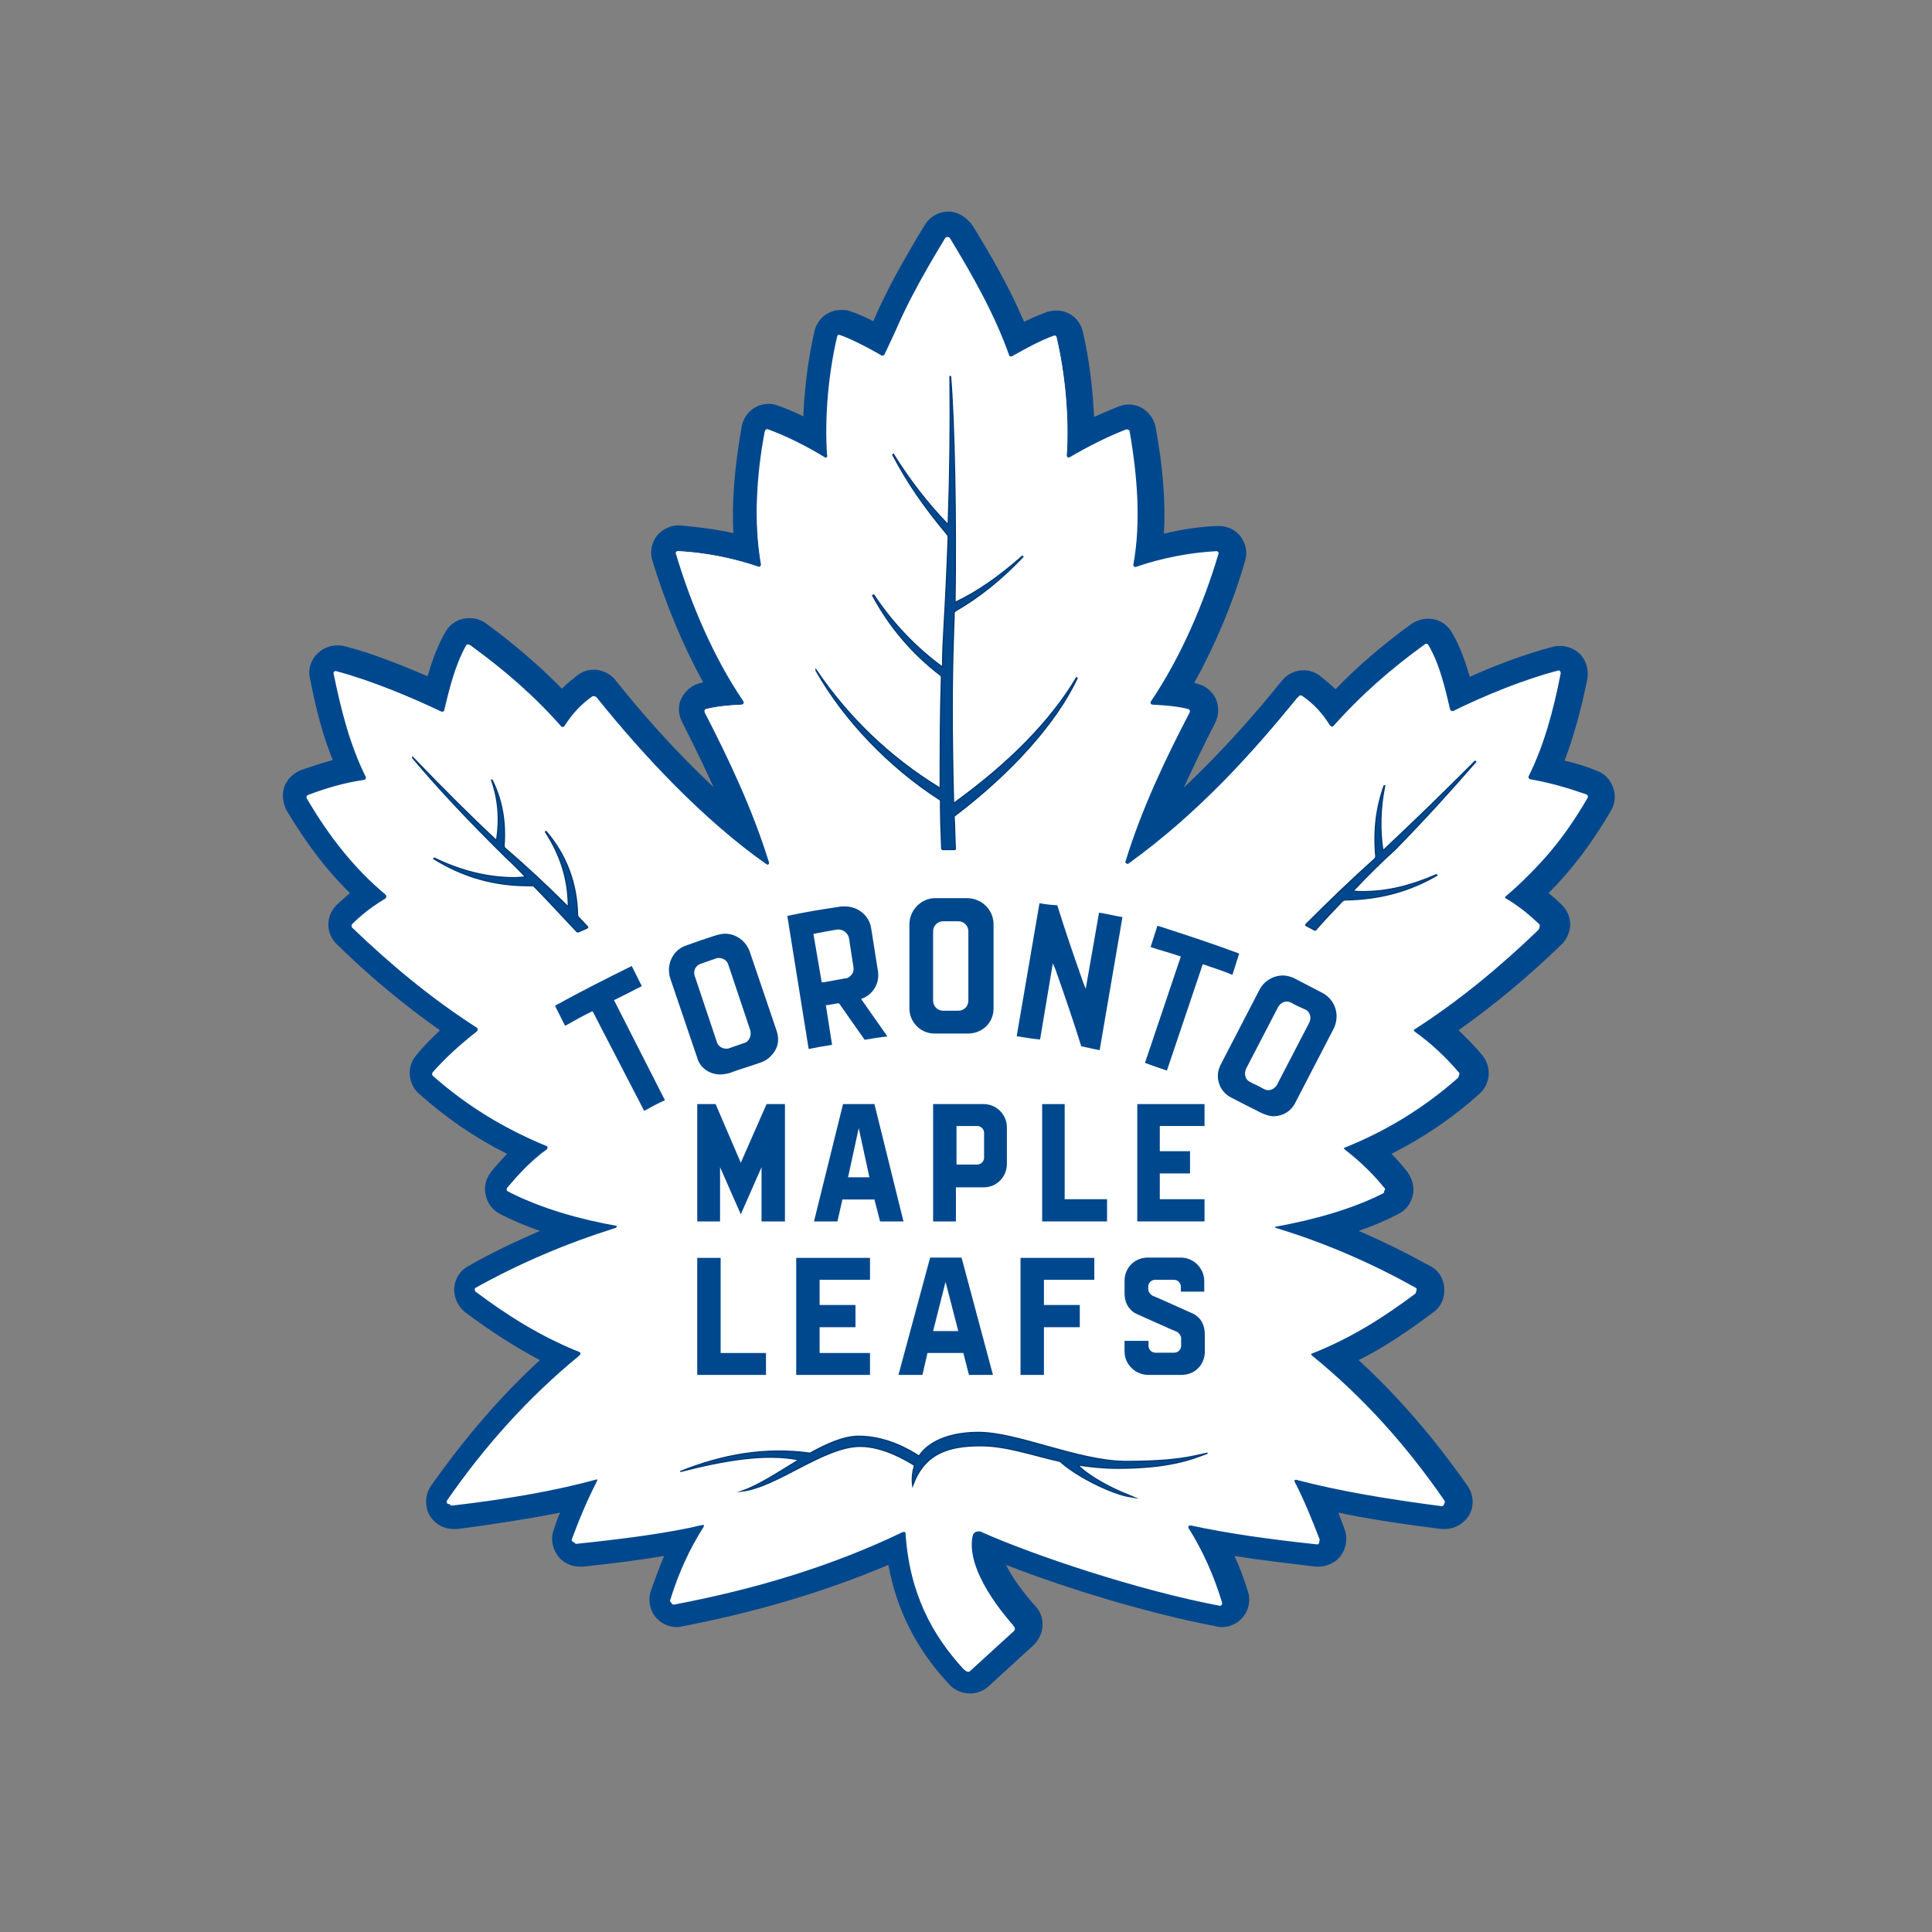
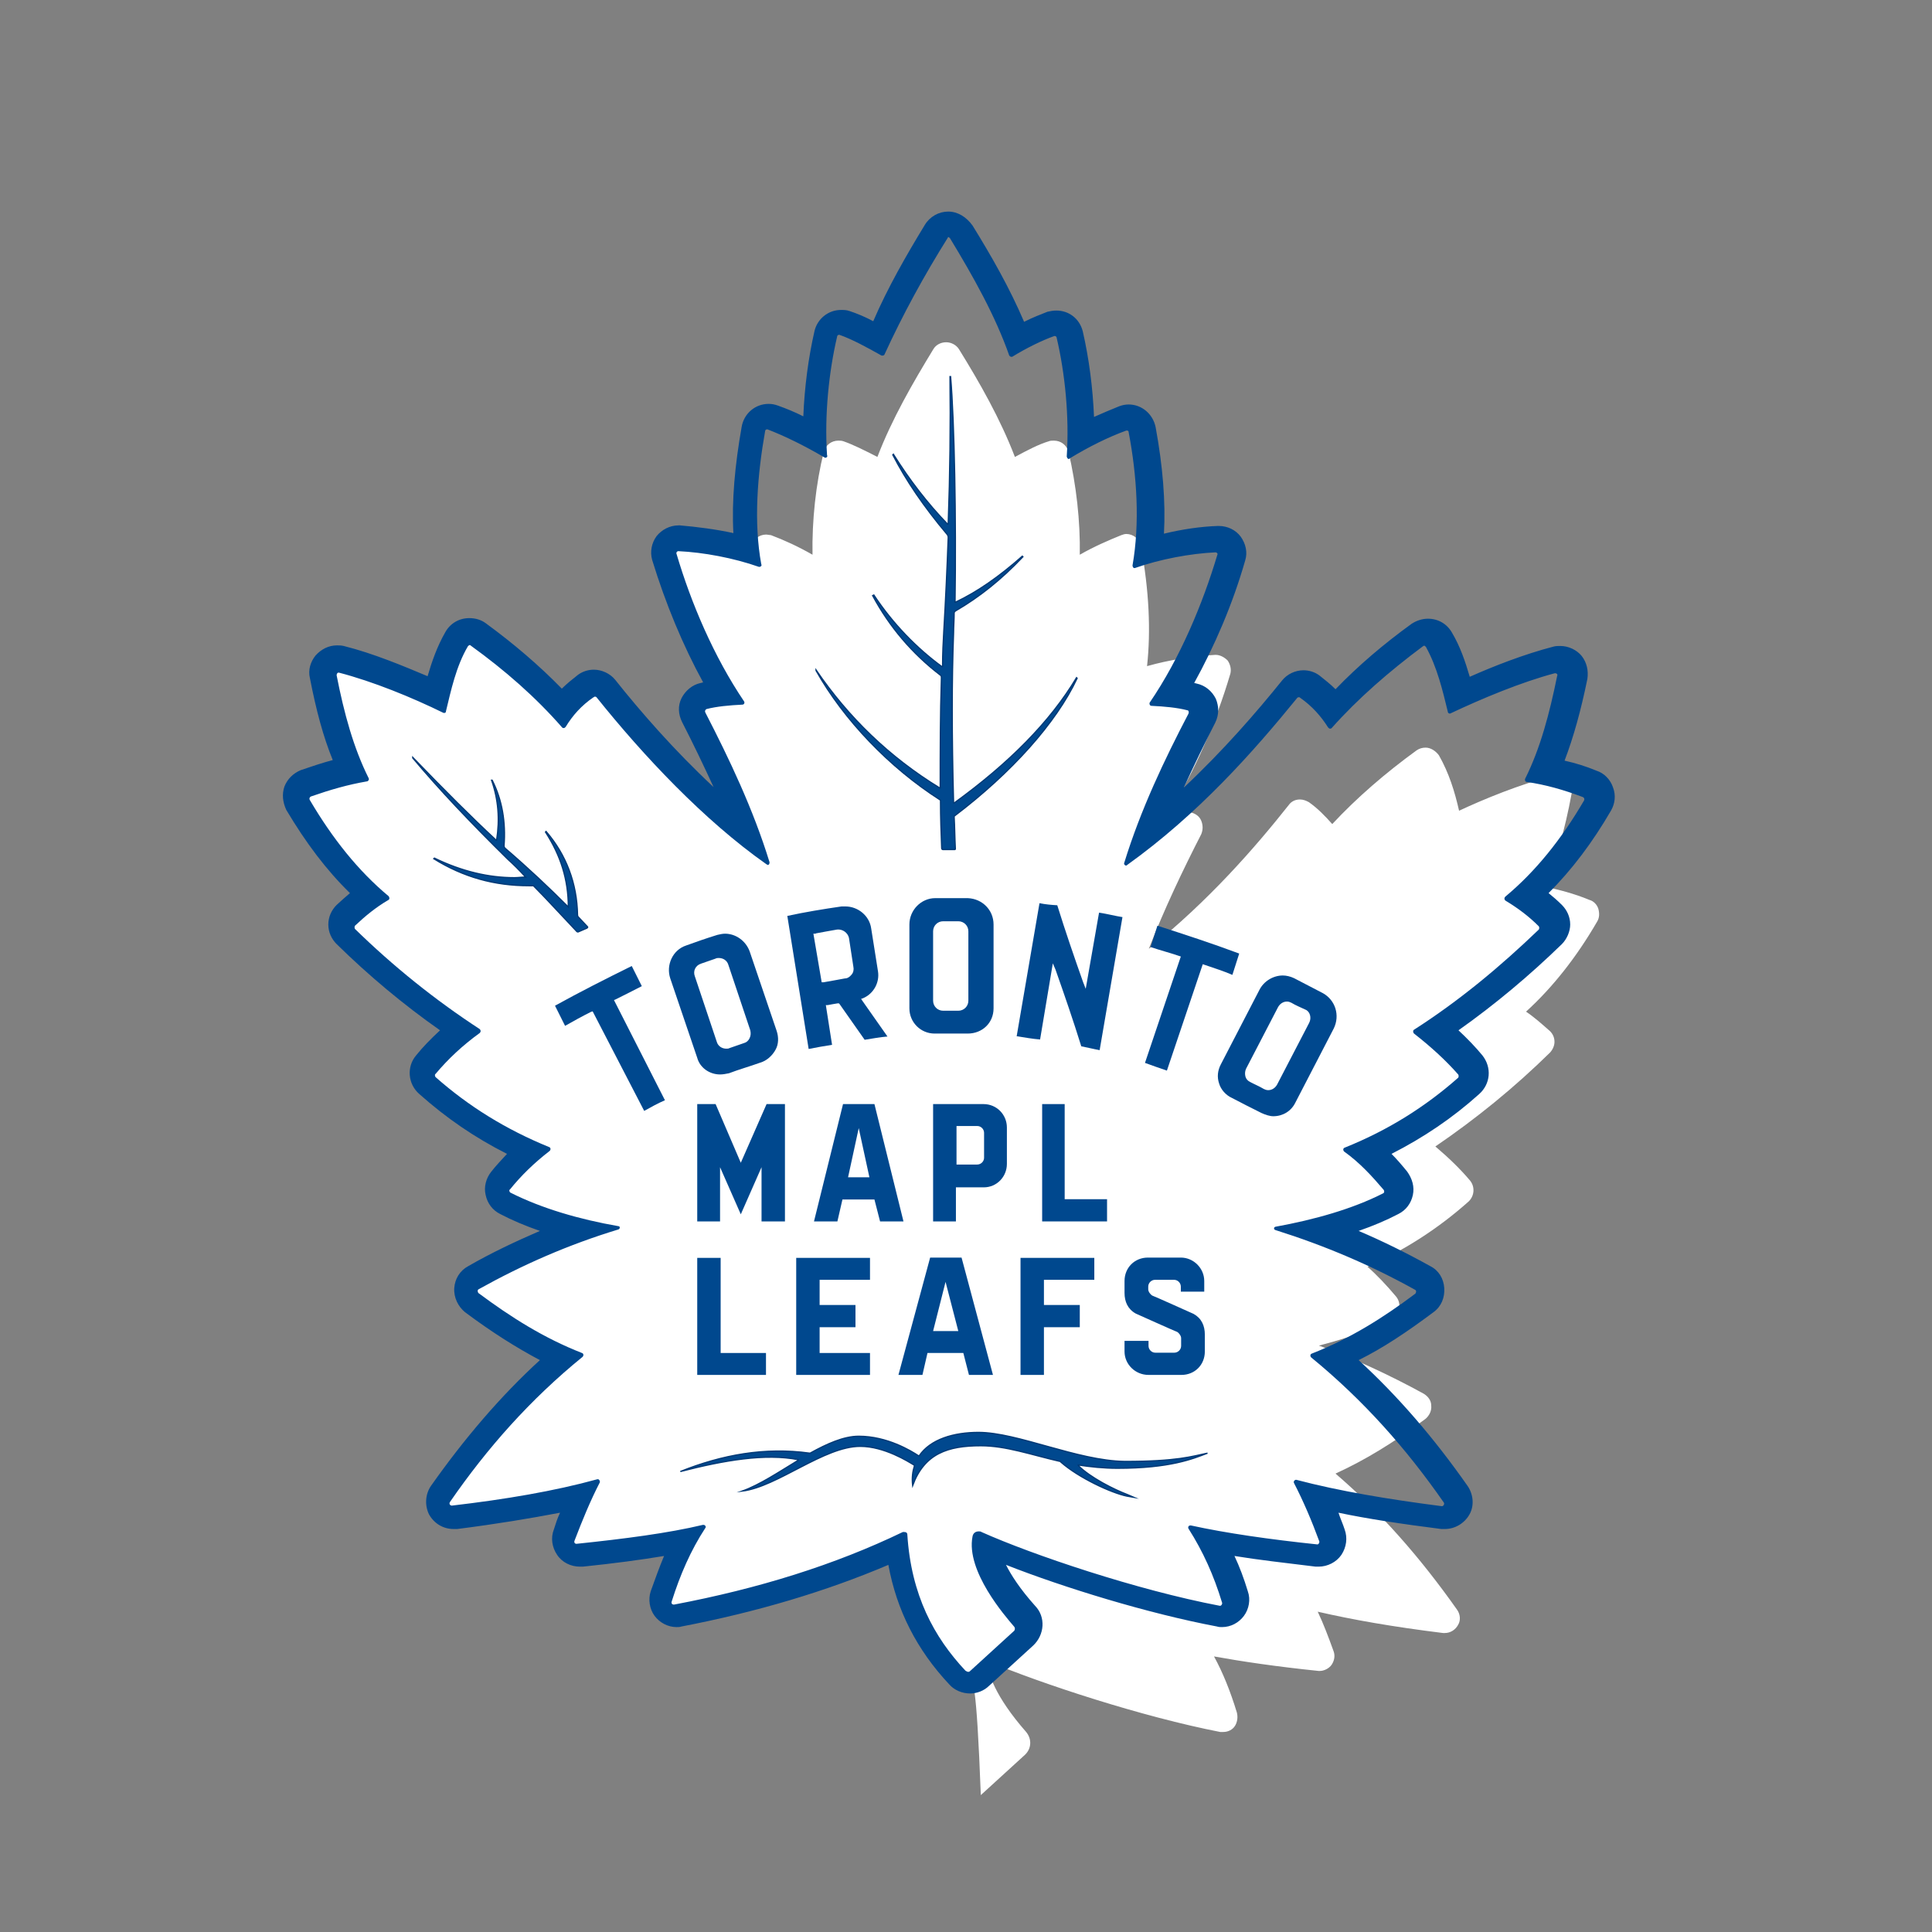
<svg xmlns="http://www.w3.org/2000/svg" version="1.1" id="layer" x="0px" y="0px" viewBox="0 0 652 652" style="enable-background:new 0 0 652 652;" xml:space="preserve">
  <rect x="0" y="0" width="652" height="652" fill="#808080" stroke="none" />
  <style type="text/css"> .st0{fill:#FFFFFF;} .st1{fill:#00488E;} .st2{fill:#00488E;stroke:#003976;stroke-width:0.425;stroke-miterlimit:10;} </style>
  <g>
    <g>
      <path class="st0" d="M318.3,341.1c1.7,0,3.4,0,5.1,0c1.9,0,3.4-1.5,3.4-3.4v-23.4c0-1.9-1.5-3.4-3.4-3.4c-1.7,0-3.4,0-5.1,0 c-1.9,0-3.4,1.5-3.4,3.4v23.4C314.9,339.6,316.4,341.1,318.3,341.1z" />
    </g>
    <g>
      <path class="st0" d="M329.8,380h-7v13.2h7c1.3,0,2.3-1.1,2.3-2.3v-8.3C332.1,381.1,331,380,329.8,380z" />
    </g>
    <g>
      <polygon class="st0" points="286.2,397.3 293.6,397.3 289.8,380.7 " />
    </g>
    <g>
      <path class="st0" d="M277.9,331.3c2.3-0.4,4.7-0.9,7.2-1.3c0.9-0.2,1.7-0.6,2.3-1.3s0.9-1.7,0.6-2.6l-1.5-9.8 c-0.2-1.9-2.1-3.2-4-2.8c-2.3,0.4-4.7,0.9-7.2,1.3h-0.6l2.8,16.4H277.9z" />
    </g>
    <g>
      <polygon class="st0" points="319.1,432.6 314.9,449.2 323.2,449.2 " />
    </g>
    <g>
      <path class="st0" d="M440.3,340.5c-1.5-0.9-3-1.5-4.7-2.3c-0.4-0.2-1.1-0.4-1.5-0.4c-1.3,0-2.6,0.6-3,1.9l-10.8,20.8 c-0.4,0.9-0.4,1.7-0.2,2.6c0.2,0.9,0.9,1.5,1.7,1.9c1.5,0.9,3,1.5,4.5,2.3c0.4,0.2,1.1,0.4,1.5,0.4c1.3,0,2.3-0.6,3-1.9l10.8-20.8 C442.7,343.5,442.1,341.3,440.3,340.5z" />
    </g>
    <g>
-       <path class="st0" d="M327,566.8c-1.5,0-3-0.6-3.8-1.7c-11.9-12.8-18.3-26.8-20.4-43.8c-21.9,10-46.8,17.7-74,23h-0.4h-0.6 c-1.5,0-3.2-0.9-4-2.1c-0.9-1.3-1.3-3-0.9-4.5c2.3-7.2,4.7-13.2,7.7-18.9c-9.4,1.7-20.8,3.4-35.3,4.9h-0.2h-0.2 c-1.7,0-3.2-0.9-4-2.1s-1.1-3-0.6-4.7c1.7-4.7,3.4-8.9,5.3-13.2c-11.7,2.8-25.3,5.1-42.3,7.2h-0.2h-0.4c-1.9,0-3.6-1.1-4.5-2.8 c-0.9-1.7-0.6-3.6,0.4-5.1c12.8-18.1,26.2-33.2,41-45.9c-9.8-4.3-19.4-10.2-30.4-18.5c-1.3-1.1-2.1-2.6-1.9-4.5 c0.2-1.7,1.1-3.2,2.6-4c11.5-6.4,23.2-11.7,35.3-16.2c-9.6-2.3-17.7-5.3-24.5-8.9c-1.3-0.6-2.3-1.9-2.6-3.4s0-3,1.1-4.3 c3.2-3.8,6.2-7,9.6-10c-12.8-5.7-24-13-34.2-22.1c-2.1-1.9-2.3-4.9-0.4-7c3.2-3.8,7.2-7.7,11.7-11.5c-13.8-9.4-26.8-20-38.7-31.7 c-0.9-0.9-1.5-2.3-1.5-3.6c0-1.3,0.6-2.6,1.5-3.6c2.6-2.3,5.1-4.7,8.1-6.6c-8.9-8.1-17-18.5-24-30.4c-0.6-1.3-0.9-2.8-0.4-4.3 c0.4-1.5,1.5-2.6,3-3c5.3-1.9,10.2-3.4,15.1-4.5c-3.8-8.7-6.8-18.7-9.1-31.5c-0.2-1.5,0-3,1.1-4.3c0.9-1.1,2.3-1.9,3.8-1.9h0.6 l0.6,0.2c11.7,3,24,8.3,32.1,11.9c1.7-6.6,3.6-13,6.8-18.7c0.9-1.5,2.6-2.6,4.5-2.6c1.1,0,2.1,0.4,3,0.9 c10.6,7.7,20.2,16,28.5,24.9c2.3-3,4.9-5.3,7.9-7.4c0.9-0.6,1.9-0.9,3-0.9c1.5,0,3,0.6,3.8,1.9c11.5,14.2,28.5,33.4,47.4,48.5 c-5.1-13.6-11.5-26.6-17.7-38.9c-0.6-1.5-0.6-3,0-4.5c0.6-1.5,1.9-2.3,3.4-2.8c1.9-0.4,4.3-0.9,6.8-1.1 c-8.1-13.2-15.1-29.1-20-45.7c-0.4-1.5-0.2-3.2,0.9-4.5c0.9-1.3,2.3-1.9,4-1.9h0.2c7.2,0.4,15.5,1.7,23,3.8 c-1.3-11.9-0.6-25.5,2.1-40.6c0.4-2.3,2.6-4,4.9-4c0.6,0,1.3,0.2,1.7,0.2c4.5,1.7,9.1,3.8,14,6.6c-0.2-11.5,1.1-23.8,3.8-34.7 c0.6-2.3,2.6-3.8,4.9-3.8c0.6,0,1.1,0,1.7,0.2c3.2,1.1,7,3,11.5,5.3c4.9-12.8,11.9-24.9,18.9-36.4c0.9-1.5,2.6-2.3,4.3-2.3 s3.4,0.9,4.3,2.3c7,11.3,14,23.6,18.9,36.4c4.3-2.3,8.1-4.3,11.5-5.3c0.4-0.2,1.1-0.2,1.7-0.2c2.3,0,4.3,1.5,4.9,3.8 c2.6,11.1,4,23.4,3.8,34.7c4.9-2.8,9.8-4.9,14-6.6c0.6-0.2,1.1-0.4,1.7-0.4c2.3,0,4.5,1.7,4.9,4c2.8,15.1,3.4,28.7,2.1,40.6 c7.4-2.1,15.7-3.4,23-3.8h0.2c1.5,0,3,0.9,4,1.9c0.9,1.3,1.3,3,0.9,4.5c-4.9,16.6-12.1,32.8-20,45.7c2.8,0.2,4.9,0.6,6.8,1.1 c1.5,0.4,2.8,1.3,3.4,2.8c0.6,1.5,0.6,3,0,4.5c-6.2,12.1-12.5,25.3-17.7,38.7c20.2-16.2,35.7-34,47.2-48.5 c0.9-1.3,2.3-1.9,3.8-1.9c1.1,0,2.1,0.4,3,0.9c3,2.1,5.5,4.7,7.9,7.4c8.3-8.9,17.9-17.2,28.5-24.9c0.9-0.6,1.9-0.9,3-0.9 c1.7,0,3.4,1.1,4.5,2.6c3.4,6,5.3,12.1,6.8,18.7c8.1-3.8,20.4-8.9,32.1-11.9l0.4-0.2h0.6c1.5,0,3,0.6,3.8,1.9 c1.1,1.1,1.3,2.8,1.1,4.3c-2.3,12.5-5.3,22.8-9.1,31.5c4.9,1.1,9.8,2.3,15.1,4.5c1.5,0.4,2.6,1.7,3,3c0.4,1.5,0.4,3-0.4,4.3 c-7,12.1-15.1,22.3-24,30.4c2.8,1.9,5.5,4.3,8.1,6.6c0.9,0.9,1.5,2.1,1.5,3.6c0,1.3-0.6,2.6-1.5,3.6 c-11.9,11.7-24.9,22.3-38.7,31.7c4.5,3.8,8.5,7.7,11.7,11.5c1.7,2.1,1.5,5.1-0.4,7c-10.2,9.1-21.5,16.4-34.2,22.1 c3.2,2.8,6.4,6.2,9.6,10c1.1,1.3,1.3,2.8,1.1,4.3c-0.2,1.5-1.3,2.8-2.6,3.4c-6.8,3.6-14.9,6.4-24.5,8.9 c12.1,4.5,23.6,9.8,35.3,16.2c1.5,0.9,2.6,2.3,2.6,4c0.2,1.7-0.6,3.4-1.9,4.5c-11.1,8.3-20.6,14-30.4,18.5 c14.9,12.8,28.3,27.9,41,45.9c1.1,1.5,1.3,3.6,0.4,5.1c-0.9,1.7-2.6,2.8-4.5,2.8h-0.2h-0.4c-17-2.1-30.6-4.5-42.3-7.2 c1.9,4,3.6,8.5,5.3,13.2c0.6,1.5,0.4,3.2-0.6,4.7c-0.9,1.3-2.6,2.1-4,2.1h-0.2h-0.2c-14.5-1.5-25.9-3.2-35.3-4.9 c3,5.5,5.5,11.7,7.7,18.9c0.4,1.5,0.2,3.2-0.6,4.5s-2.3,2.1-4,2.1h-0.4h-0.6c-26.2-5.1-60.2-16.2-78.7-24c0.2,4,2.6,11.9,13.2,24 c1.9,2.3,1.9,5.5-0.4,7.7l-14.9,13.6C329.5,566.3,328.3,566.8,327,566.8z" />
+       <path class="st0" d="M327,566.8c-1.5,0-3-0.6-3.8-1.7c-11.9-12.8-18.3-26.8-20.4-43.8c-21.9,10-46.8,17.7-74,23h-0.4h-0.6 c-1.5,0-3.2-0.9-4-2.1c-0.9-1.3-1.3-3-0.9-4.5c2.3-7.2,4.7-13.2,7.7-18.9c-9.4,1.7-20.8,3.4-35.3,4.9h-0.2h-0.2 c-1.7,0-3.2-0.9-4-2.1s-1.1-3-0.6-4.7c1.7-4.7,3.4-8.9,5.3-13.2c-11.7,2.8-25.3,5.1-42.3,7.2h-0.2h-0.4c-1.9,0-3.6-1.1-4.5-2.8 c-0.9-1.7-0.6-3.6,0.4-5.1c12.8-18.1,26.2-33.2,41-45.9c-9.8-4.3-19.4-10.2-30.4-18.5c-1.3-1.1-2.1-2.6-1.9-4.5 c0.2-1.7,1.1-3.2,2.6-4c11.5-6.4,23.2-11.7,35.3-16.2c-9.6-2.3-17.7-5.3-24.5-8.9c-1.3-0.6-2.3-1.9-2.6-3.4s0-3,1.1-4.3 c3.2-3.8,6.2-7,9.6-10c-12.8-5.7-24-13-34.2-22.1c-2.1-1.9-2.3-4.9-0.4-7c3.2-3.8,7.2-7.7,11.7-11.5c-13.8-9.4-26.8-20-38.7-31.7 c-0.9-0.9-1.5-2.3-1.5-3.6c0-1.3,0.6-2.6,1.5-3.6c2.6-2.3,5.1-4.7,8.1-6.6c-8.9-8.1-17-18.5-24-30.4c-0.6-1.3-0.9-2.8-0.4-4.3 c0.4-1.5,1.5-2.6,3-3c5.3-1.9,10.2-3.4,15.1-4.5c-3.8-8.7-6.8-18.7-9.1-31.5c-0.2-1.5,0-3,1.1-4.3c0.9-1.1,2.3-1.9,3.8-1.9h0.6 l0.6,0.2c11.7,3,24,8.3,32.1,11.9c1.7-6.6,3.6-13,6.8-18.7c0.9-1.5,2.6-2.6,4.5-2.6c1.1,0,2.1,0.4,3,0.9 c10.6,7.7,20.2,16,28.5,24.9c2.3-3,4.9-5.3,7.9-7.4c0.9-0.6,1.9-0.9,3-0.9c1.5,0,3,0.6,3.8,1.9c11.5,14.2,28.5,33.4,47.4,48.5 c-5.1-13.6-11.5-26.6-17.7-38.9c-0.6-1.5-0.6-3,0-4.5c0.6-1.5,1.9-2.3,3.4-2.8c1.9-0.4,4.3-0.9,6.8-1.1 c-8.1-13.2-15.1-29.1-20-45.7c-0.4-1.5-0.2-3.2,0.9-4.5c0.9-1.3,2.3-1.9,4-1.9h0.2c7.2,0.4,15.5,1.7,23,3.8 c0.4-2.3,2.6-4,4.9-4c0.6,0,1.3,0.2,1.7,0.2c4.5,1.7,9.1,3.8,14,6.6c-0.2-11.5,1.1-23.8,3.8-34.7 c0.6-2.3,2.6-3.8,4.9-3.8c0.6,0,1.1,0,1.7,0.2c3.2,1.1,7,3,11.5,5.3c4.9-12.8,11.9-24.9,18.9-36.4c0.9-1.5,2.6-2.3,4.3-2.3 s3.4,0.9,4.3,2.3c7,11.3,14,23.6,18.9,36.4c4.3-2.3,8.1-4.3,11.5-5.3c0.4-0.2,1.1-0.2,1.7-0.2c2.3,0,4.3,1.5,4.9,3.8 c2.6,11.1,4,23.4,3.8,34.7c4.9-2.8,9.8-4.9,14-6.6c0.6-0.2,1.1-0.4,1.7-0.4c2.3,0,4.5,1.7,4.9,4c2.8,15.1,3.4,28.7,2.1,40.6 c7.4-2.1,15.7-3.4,23-3.8h0.2c1.5,0,3,0.9,4,1.9c0.9,1.3,1.3,3,0.9,4.5c-4.9,16.6-12.1,32.8-20,45.7c2.8,0.2,4.9,0.6,6.8,1.1 c1.5,0.4,2.8,1.3,3.4,2.8c0.6,1.5,0.6,3,0,4.5c-6.2,12.1-12.5,25.3-17.7,38.7c20.2-16.2,35.7-34,47.2-48.5 c0.9-1.3,2.3-1.9,3.8-1.9c1.1,0,2.1,0.4,3,0.9c3,2.1,5.5,4.7,7.9,7.4c8.3-8.9,17.9-17.2,28.5-24.9c0.9-0.6,1.9-0.9,3-0.9 c1.7,0,3.4,1.1,4.5,2.6c3.4,6,5.3,12.1,6.8,18.7c8.1-3.8,20.4-8.9,32.1-11.9l0.4-0.2h0.6c1.5,0,3,0.6,3.8,1.9 c1.1,1.1,1.3,2.8,1.1,4.3c-2.3,12.5-5.3,22.8-9.1,31.5c4.9,1.1,9.8,2.3,15.1,4.5c1.5,0.4,2.6,1.7,3,3c0.4,1.5,0.4,3-0.4,4.3 c-7,12.1-15.1,22.3-24,30.4c2.8,1.9,5.5,4.3,8.1,6.6c0.9,0.9,1.5,2.1,1.5,3.6c0,1.3-0.6,2.6-1.5,3.6 c-11.9,11.7-24.9,22.3-38.7,31.7c4.5,3.8,8.5,7.7,11.7,11.5c1.7,2.1,1.5,5.1-0.4,7c-10.2,9.1-21.5,16.4-34.2,22.1 c3.2,2.8,6.4,6.2,9.6,10c1.1,1.3,1.3,2.8,1.1,4.3c-0.2,1.5-1.3,2.8-2.6,3.4c-6.8,3.6-14.9,6.4-24.5,8.9 c12.1,4.5,23.6,9.8,35.3,16.2c1.5,0.9,2.6,2.3,2.6,4c0.2,1.7-0.6,3.4-1.9,4.5c-11.1,8.3-20.6,14-30.4,18.5 c14.9,12.8,28.3,27.9,41,45.9c1.1,1.5,1.3,3.6,0.4,5.1c-0.9,1.7-2.6,2.8-4.5,2.8h-0.2h-0.4c-17-2.1-30.6-4.5-42.3-7.2 c1.9,4,3.6,8.5,5.3,13.2c0.6,1.5,0.4,3.2-0.6,4.7c-0.9,1.3-2.6,2.1-4,2.1h-0.2h-0.2c-14.5-1.5-25.9-3.2-35.3-4.9 c3,5.5,5.5,11.7,7.7,18.9c0.4,1.5,0.2,3.2-0.6,4.5s-2.3,2.1-4,2.1h-0.4h-0.6c-26.2-5.1-60.2-16.2-78.7-24c0.2,4,2.6,11.9,13.2,24 c1.9,2.3,1.9,5.5-0.4,7.7l-14.9,13.6C329.5,566.3,328.3,566.8,327,566.8z" />
      <path class="st1" d="M320,80c0.2,0,0.4,0.2,0.6,0.4c7.9,13,15.3,26.2,20,39.6c0.2,0.2,0.4,0.4,0.6,0.4c0.2,0,0.2,0,0.4,0 c4.9-3,10-5.5,14.2-7h0.2c0.2,0,0.6,0.2,0.6,0.6c2.8,11.9,4.3,26.6,3.4,40c0,0.4,0.4,0.9,0.6,0.9c0.2,0,0.2,0,0.4-0.2 c6.2-3.8,13-7.2,19.1-9.4h0.2c0.4,0,0.6,0.2,0.6,0.6c2.8,14.7,3.8,30.6,1.3,44.9c0,0.4,0.2,0.9,0.6,0.9h0.2 c8.5-3,18.7-4.9,27.2-5.3l0,0c0.4,0,0.9,0.4,0.6,0.9c-4.9,16.4-12.5,34.7-22.8,49.8c-0.2,0.4,0,1.1,0.6,1.1 c4.3,0.2,8.7,0.6,12.1,1.5c0.4,0,0.6,0.6,0.4,1.1c-8.1,15.5-16.2,32.5-21.7,50.4c-0.2,0.4,0.2,0.9,0.6,0.9c0.2,0,0.2,0,0.4-0.2 c24-17.2,42.5-38.1,57.4-56.4c0.2-0.2,0.4-0.2,0.6-0.2c0.2,0,0.2,0,0.4,0.2c4,2.8,7,6.2,9.4,10c0.2,0.2,0.4,0.4,0.6,0.4 s0.4,0,0.6-0.2c8.9-10,19.4-19.1,30.8-27.6c0.2,0,0.2-0.2,0.4-0.2c0.2,0,0.4,0.2,0.6,0.4c3.8,6.8,5.7,14.9,7.4,21.9 c0,0.4,0.4,0.6,0.6,0.6h0.2c10.8-5.1,24-10.6,35.3-13.6h0.2c0.4,0,0.9,0.4,0.6,0.9c-2.6,12.8-5.7,24.5-10.8,34.7 c-0.2,0.4,0,1.1,0.6,1.1c6.2,0.9,12.3,2.6,18.9,5.1c0.4,0.2,0.6,0.6,0.4,1.1c-7.7,13.2-16.4,24-26.6,32.5c-0.4,0.4-0.4,0.9,0,1.3 c4.3,2.6,7.9,5.3,11.3,8.7c0.2,0.2,0.2,0.9,0,1.1c-13,12.5-26.8,24-42.1,33.8c-0.4,0.2-0.4,0.9,0,1.3c5.5,4.3,10.6,8.9,14.9,13.8 c0.2,0.2,0.2,0.9,0,1.1c-11.1,9.8-23.6,17.7-38.3,23.6c-0.6,0.2-0.6,0.9-0.2,1.3c5.3,3.8,9.4,8.3,13.4,13c0.2,0.4,0.2,0.9-0.2,1.1 c-10.4,5.3-23.2,8.9-36.4,11.3c-0.6,0.2-0.6,0.9,0,1.1c16.8,5.3,32.3,11.9,47.2,20.2c0.4,0.2,0.4,0.9,0,1.3 c-10.8,8.1-21.9,15.1-34.9,20.2c-0.6,0.2-0.6,0.9-0.2,1.3c17.7,14.5,32.1,30.8,44.7,48.9c0.4,0.4,0,1.3-0.6,1.3l0,0 c-17.9-2.3-34.7-5.1-49.1-8.9h-0.2c-0.4,0-0.9,0.6-0.6,1.1c3.2,6.2,6,12.8,8.5,19.6c0.2,0.4-0.2,1.1-0.6,1.1l0,0 c-16.2-1.7-30.8-3.8-42.7-6.4h-0.2c-0.6,0-0.9,0.6-0.6,1.1c4.9,7.7,8.5,15.7,11.3,24.9c0.2,0.4-0.2,1.1-0.6,1.1c0,0,0,0-0.2,0 c-27.9-5.3-63.2-17.2-80.4-24.9c-0.2-0.2-0.6-0.2-0.9-0.2c-1.1,0-1.9,0.6-2.1,1.7c-2.3,11.7,11.1,27,14,30.4 c0.4,0.4,0.4,1.1,0,1.5l-14.9,13.6c-0.2,0.2-0.4,0.2-0.6,0.2c-0.2,0-0.6-0.2-0.9-0.4c-10.6-11.3-18.3-25.5-19.6-45.9 c0-0.6-0.4-0.9-1.1-0.9c-0.2,0-0.2,0-0.4,0c-23,11.1-48.7,19.1-77.2,24.5c0,0,0,0-0.2,0c-0.4,0-0.9-0.4-0.6-1.1 c2.8-8.9,6.4-17.2,11.3-24.7c0.4-0.4,0-1.1-0.6-1.1h-0.2c-11.7,2.8-26.4,4.7-42.7,6.4l0,0c-0.4,0-0.9-0.4-0.6-1.1 c2.6-6.8,5.3-13.4,8.5-19.6c0.2-0.4-0.2-1.1-0.6-1.1h-0.2c-14.5,4-31.1,6.8-49.1,8.9l0,0c-0.6,0-1.1-0.6-0.6-1.3 c12.5-18.1,27-34.5,44.7-48.9c0.4-0.4,0.4-1.1-0.2-1.3c-13-5.1-24-12.1-34.9-20.2c-0.4-0.4-0.4-1.1,0-1.3 c14.9-8.3,30.4-15.1,47.2-20.2c0.6-0.2,0.6-1.1,0-1.1c-13.2-2.3-25.9-6-36.4-11.3c-0.4-0.2-0.6-0.9-0.2-1.1 c3.8-4.7,8.1-8.9,13.4-13c0.4-0.4,0.4-1.1-0.2-1.3c-14.7-6-27.2-13.8-38.3-23.6c-0.2-0.2-0.4-0.9,0-1.1c4.3-5.1,9.1-9.6,14.9-13.8 c0.4-0.4,0.4-0.9,0-1.3c-15.3-10-29.3-21.3-42.1-33.8c-0.2-0.2-0.2-0.9,0-1.1c3.4-3.2,7-6.2,11.3-8.7c0.4-0.2,0.4-0.9,0-1.3 c-10.2-8.5-18.9-19.4-26.6-32.5c-0.2-0.4,0-0.9,0.4-1.1c6.6-2.3,12.5-4,18.9-5.1c0.4,0,0.9-0.6,0.6-1.1 c-5.1-10.2-8.3-21.9-10.8-34.7c0-0.4,0.2-0.9,0.6-0.9h0.2c11.5,3,24.5,8.3,35.3,13.6h0.2c0.4,0,0.6-0.2,0.6-0.6 c1.7-7,3.4-15.1,7.4-21.9c0.2-0.2,0.4-0.4,0.6-0.4s0.2,0,0.4,0.2c11.5,8.3,21.9,17.4,30.8,27.6c0.2,0.2,0.4,0.2,0.6,0.2 s0.4-0.2,0.6-0.4c2.3-3.8,5.3-7.2,9.4-10c0.2,0,0.2-0.2,0.4-0.2s0.4,0,0.6,0.2c15.7,19.6,36.2,41.5,57.4,56.4 c0.2,0,0.2,0.2,0.4,0.2c0.4,0,0.6-0.4,0.6-0.9c-5.5-17.9-13.6-34.9-21.7-50.6c-0.2-0.4,0-0.9,0.4-1.1c3.4-0.9,7.9-1.3,12.1-1.5 c0.6,0,0.9-0.6,0.6-1.1c-10.2-15.1-17.9-33.2-22.8-49.8c-0.2-0.4,0.2-0.9,0.6-0.9l0,0c8.5,0.4,18.7,2.3,27.2,5.3h0.2 c0.4,0,0.9-0.4,0.6-0.9c-2.6-14.2-1.3-30.2,1.3-44.9c0-0.4,0.4-0.6,0.6-0.6h0.2c6,2.3,12.8,5.7,19.1,9.4c0.2,0,0.2,0.2,0.4,0.2 c0.4,0,0.9-0.4,0.6-0.9c-0.9-13.4,0.6-28.1,3.4-40c0-0.4,0.4-0.6,0.6-0.6h0.2c4.3,1.5,9.4,4.3,14.2,7c0.2,0,0.2,0,0.4,0 s0.6-0.2,0.6-0.4C304.7,106.1,311.9,92.9,320,80C319.6,80.2,319.8,80,320,80 M320,71.4c-3.2,0-6.2,1.7-7.9,4.5 c-6.2,10.2-12.5,21.1-17.4,32.5c-2.8-1.5-5.5-2.6-7.9-3.4c-1.1-0.4-1.9-0.4-3-0.4c-4.3,0-7.9,3-8.9,7c-2.1,9.1-3.4,19.1-3.8,28.9 c-3-1.5-5.7-2.6-8.5-3.6c-1.1-0.4-2.1-0.6-3.2-0.6c-4.5,0-8.3,3.2-9.1,7.7c-2.3,13-3.4,25.1-2.8,35.9c-6-1.3-12.3-2.1-18.1-2.6 h-0.2H229c-3,0-5.7,1.5-7.4,3.6c-1.7,2.3-2.3,5.3-1.5,8.1c4.5,14.7,10.4,28.9,17.2,41.3c-0.4,0-0.6,0.2-0.9,0.2 c-2.8,0.6-5.1,2.6-6.4,5.1c-1.3,2.6-1.1,5.5,0.2,8.1c3.6,7,7.2,14.5,10.6,21.9c-13.2-12.3-24.7-25.5-33.2-36.2 c-1.7-2.1-4.5-3.4-7.2-3.4c-1.9,0-3.8,0.6-5.3,1.7c-1.9,1.5-3.8,3-5.5,4.7c-7.7-7.9-16.4-15.3-25.7-22.1c-1.5-1.1-3.4-1.7-5.5-1.7 c-3.4,0-6.4,1.7-8.1,4.7c-2.8,4.9-4.5,9.8-6,14.9c-8.1-3.4-18.3-7.7-28.3-10.2c-0.9-0.2-1.5-0.2-2.3-0.2c-2.8,0-5.3,1.3-7.2,3.4 c-1.7,2.1-2.6,4.9-1.9,7.7c2.1,10.8,4.5,19.8,7.7,27.6c-3.4,0.9-7,2.1-10.8,3.4c-2.6,1.1-4.5,3-5.5,5.5c-0.9,2.6-0.6,5.3,0.6,7.9 c6.6,11.1,13.6,20.4,21.5,28.1c-1.5,1.3-3,2.6-4.5,4c-1.7,1.7-2.8,4-2.8,6.6s1.1,4.9,2.8,6.6c10.8,10.6,22.5,20.4,34.9,29.1 c-3,2.8-5.7,5.5-8.1,8.5c-3.2,3.8-2.8,9.6,1.1,13c9.1,8.1,18.7,14.7,29.6,20.2c-1.7,1.9-3.6,3.8-5.3,6c-1.7,2.1-2.6,5.1-1.9,7.9 c0.6,2.8,2.3,5.1,4.9,6.4c4,2.1,8.5,4,13.4,5.7c-8.3,3.6-16.4,7.4-24.2,11.9c-2.8,1.5-4.5,4.3-4.7,7.4c-0.2,3.2,1.3,6.2,3.6,8.1 c9.1,6.8,17.2,11.9,25.3,16.2c-13.2,12.1-25.3,26.2-36.8,42.5c-1.9,2.8-2.1,6.6-0.6,9.6c1.7,3,4.7,4.9,8.3,4.9h0.6h0.6 c13.4-1.7,24.7-3.6,34.7-5.5c-0.9,1.9-1.5,3.8-2.1,5.7c-1.1,2.8-0.6,6,1.1,8.5c1.7,2.6,4.7,4,7.7,4h0.4h0.6 c10.6-1.1,19.6-2.3,27.4-3.6c-1.5,3.6-3,7.7-4.5,11.9c-0.9,2.8-0.4,6,1.3,8.3s4.5,3.8,7.4,3.8c0.6,0,1.1,0,1.7-0.2 c25.5-4.9,48.9-11.9,69.8-20.8c2.8,15.3,9.6,28.7,20.6,40.4c1.7,1.9,4.3,3,7,3c2.3,0,4.7-0.9,6.4-2.6l14.9-13.6 c3.8-3.6,4.3-9.6,0.6-13.4l0,0c-5.1-5.7-8.1-10.4-9.8-13.8c19.6,7.7,47.9,16.4,71.2,20.8c0.6,0.2,1.1,0.2,1.7,0.2 c3,0,5.7-1.5,7.4-3.8c1.7-2.3,2.3-5.5,1.3-8.3c-1.3-4.3-2.8-8.3-4.5-11.9c7.9,1.3,16.8,2.3,27.4,3.6h0.4h0.6c3,0,6-1.5,7.7-4 c1.7-2.6,2.1-5.7,1.1-8.5c-0.6-1.9-1.5-3.8-2.1-5.7c10,2.1,21.3,3.8,34.7,5.5h0.6h0.6c3.4,0,6.6-1.9,8.3-4.9 c1.7-3,1.3-6.8-0.6-9.6c-11.5-16.4-23.6-30.4-36.8-42.5c8.1-4,16.2-9.4,25.3-16.2c2.6-1.9,3.8-4.9,3.6-8.1c-0.2-3.2-1.9-6-4.7-7.4 c-8.1-4.5-16.2-8.5-24.2-11.9c4.9-1.7,9.4-3.6,13.4-5.7c2.6-1.3,4.3-3.6,4.9-6.4c0.6-2.8-0.2-5.5-1.9-7.9c-1.7-2.1-3.6-4.3-5.3-6 c10.8-5.5,20.6-12.1,29.6-20.2c3.8-3.4,4.3-8.9,1.1-13c-2.3-2.8-5.1-5.7-8.1-8.5c12.3-8.7,24-18.5,34.9-29.1 c1.7-1.7,2.8-4.3,2.8-6.6c0-2.6-1.1-4.9-2.8-6.6c-1.5-1.5-3-2.8-4.5-4c7.9-7.9,14.9-17.2,21.1-27.9c1.3-2.3,1.7-5.1,0.6-7.9 c-0.9-2.6-3-4.7-5.5-5.5c-3.6-1.5-7.2-2.6-10.8-3.4c3-7.9,5.5-16.8,7.7-27.6c0.4-2.8-0.2-5.5-1.9-7.7c-1.7-2.1-4.5-3.4-7.2-3.4 c-0.9,0-1.5,0-2.3,0.2c-10,2.6-20.2,6.6-28.3,10.2c-1.5-5.1-3.2-10.2-6-14.9c-1.7-3-4.7-4.7-8.1-4.7c-1.9,0-3.8,0.6-5.5,1.7 c-9.4,6.8-18.1,14.2-25.7,22.1c-1.7-1.7-3.6-3.2-5.5-4.7c-1.5-1.1-3.4-1.7-5.3-1.7c-2.8,0-5.5,1.3-7.2,3.4 c-8.7,10.8-19.8,23.6-33.2,36.2c3.4-7.4,7-14.9,10.6-21.9c1.3-2.6,1.3-5.5,0.2-8.1c-1.3-2.6-3.6-4.5-6.4-5.1 c-0.2,0-0.6-0.2-0.9-0.2c6.8-12.3,13-26.6,17.2-41.3c0.9-2.8,0.2-5.7-1.5-8.1c-1.7-2.3-4.5-3.6-7.4-3.6h-0.2h-0.2 c-5.7,0.2-11.9,1.1-18.1,2.6c0.6-10.8-0.4-22.8-2.8-35.9c-0.9-4.5-4.7-7.7-9.1-7.7c-1.1,0-2.1,0.2-3.2,0.6 c-2.8,1.1-5.5,2.3-8.5,3.6c-0.4-9.8-1.7-19.8-3.8-28.9c-1.1-4.3-4.7-7-8.9-7c-1.1,0-2.1,0.2-3,0.4c-2.3,0.9-4.9,1.9-7.9,3.4 c-4.9-11.5-11.1-22.3-17.4-32.5C326.1,73.2,323.2,71.4,320,71.4L320,71.4z" />
    </g>
    <g>
-       <path class="st0" d="M535.8,269.2c0.2-0.4,0-0.9-0.4-1.1c-6.6-2.3-12.5-4-18.9-5.1c-0.4,0-0.9-0.6-0.6-1.1 c5.1-10.2,8.3-21.9,10.8-34.7c0-0.6-0.4-1.1-0.9-0.9c-11.5,3-24.5,8.3-35.3,13.6c-0.4,0.2-0.9,0-1.1-0.4c-1.7-7-3.4-15.1-7.4-21.9 c-0.2-0.4-0.9-0.4-1.1-0.2c-11.5,8.3-21.9,17.4-30.8,27.6c-0.4,0.4-0.9,0.2-1.3-0.2c-2.3-3.8-5.3-7.2-9.4-10 c-0.2-0.2-0.9-0.2-1.1,0.2c-14.9,18.3-33.4,39.1-57.4,56.4c-0.4,0.4-1.3-0.2-1.1-0.6c5.5-17.9,13.6-34.9,21.7-50.4 c0.2-0.4,0-0.9-0.4-1.1c-3.4-0.9-7.9-1.3-12.1-1.5c-0.6,0-0.9-0.6-0.6-1.1c10.2-15.1,17.9-33.2,22.8-49.8c0.2-0.4-0.2-0.9-0.6-0.9 c-8.5,0.4-18.7,2.3-27.2,5.3c-0.4,0.2-1.1-0.2-0.9-0.9c2.6-14.2,1.3-30.2-1.3-44.9c0-0.4-0.6-0.6-1.1-0.6 c-6,2.3-12.8,5.7-19.1,9.4c-0.4,0.2-1.1,0-1.1-0.6c0.9-13.4-0.6-28.1-3.4-40c0-0.4-0.4-0.6-0.9-0.4c-4.3,1.5-9.4,4.3-14.2,7 c-0.4,0.2-0.9,0-1.1-0.4c-4.7-13.4-11.9-26.6-20-39.6c-0.2-0.4-1.1-0.4-1.3,0c-7.9,13-15.3,26.2-20,39.6c-0.2,0.4-0.6,0.6-1.1,0.4 c-4.9-3-10-5.5-14.2-7c-0.4-0.2-0.9,0-0.9,0.4c-2.8,11.9-4.3,26.6-3.4,40c0,0.6-0.6,1.1-1.1,0.6c-6.2-3.8-13-7.2-19.1-9.4 c-0.4-0.2-0.9,0.2-1.1,0.6c-2.8,14.7-3.8,30.6-1.3,44.9c0,0.6-0.4,1.1-0.9,0.9c-8.5-3-18.7-4.9-27.2-5.3c-0.4,0-0.9,0.4-0.6,0.9 c4.9,16.4,12.5,34.7,22.8,49.8c0.2,0.4,0,1.1-0.6,1.1c-4.3,0.2-8.7,0.6-12.1,1.5c-0.4,0-0.6,0.6-0.4,1.1 c8.1,15.7,16.2,32.8,21.7,50.6c0.2,0.6-0.4,1.1-1.1,0.6c-21.3-14.9-41.7-36.8-57.4-56.4c-0.2-0.2-0.6-0.4-1.1-0.2 c-4,2.8-7,6.2-9.4,10c-0.2,0.4-0.9,0.4-1.3,0.2c-8.9-10-19.4-19.1-30.8-27.6c-0.4-0.2-0.9-0.2-1.1,0.2c-3.8,6.8-5.7,14.9-7.4,21.9 c0,0.4-0.6,0.6-1.1,0.4c-10.8-5.1-24-10.6-35.3-13.6c-0.6-0.2-1.1,0.4-0.9,0.9c2.6,12.8,5.7,24.5,10.8,34.7c0.2,0.4,0,1.1-0.6,1.1 c-6.2,0.9-12.3,2.6-18.9,5.1c-0.4,0.2-0.6,0.6-0.4,1.1c7.7,13.2,16.4,24,26.6,32.5c0.4,0.4,0.4,0.9,0,1.3 c-4.3,2.6-7.9,5.3-11.3,8.7c-0.2,0.2-0.2,0.9,0,1.1c13,12.5,26.8,24,42.1,33.8c0.4,0.2,0.4,0.9,0,1.3c-5.5,4.3-10.6,8.9-14.9,13.8 c-0.2,0.2-0.2,0.9,0,1.1c11.1,9.8,23.6,17.7,38.3,23.6c0.6,0.2,0.6,0.9,0.2,1.3c-5.3,3.8-9.4,8.3-13.4,13 c-0.2,0.4-0.2,0.9,0.2,1.1c10.4,5.3,23.2,8.9,36.4,11.3c0.6,0.2,0.6,0.9,0,1.1c-16.8,5.3-32.3,11.9-47.2,20.2 c-0.4,0.2-0.4,0.9,0,1.3c10.8,8.1,21.9,15.1,34.9,20.2c0.6,0.2,0.6,0.9,0.2,1.3c-17.7,14.5-32.1,30.8-44.7,48.9 c-0.4,0.6,0,1.3,0.6,1.3c17.9-2.3,34.7-5.1,49.1-8.9c0.6-0.2,1.1,0.4,0.9,1.1c-3.2,6.2-6,12.8-8.5,19.6c-0.2,0.4,0.2,1.1,0.9,1.1 c16.2-1.7,30.8-3.8,42.7-6.4c0.6-0.2,1.1,0.6,0.9,1.1c-4.9,7.7-8.5,15.7-11.3,24.7c-0.2,0.6,0.2,1.1,0.9,1.1 c28.3-5.3,54.2-13.6,77.2-24.5c0.6-0.2,1.3,0.2,1.3,0.9c1.3,20.4,9.1,34.5,19.6,45.9c0.4,0.4,1.1,0.4,1.5,0l14.9-13.6 c0.4-0.4,0.4-1.1,0-1.5c-3-3.4-16.4-18.7-14-30.4c0.2-1.5,1.9-2.1,3.2-1.5c17,7.7,52.5,19.6,80.4,24.9c0.6,0,1.1-0.4,0.9-1.1 c-2.8-8.9-6.4-17.2-11.3-24.9c-0.4-0.6,0.2-1.3,0.9-1.1c11.7,2.8,26.4,4.7,42.7,6.4c0.6,0,1.1-0.4,0.9-1.1 c-2.6-6.8-5.3-13.4-8.5-19.6c-0.2-0.6,0.2-1.3,0.9-1.1c14.5,4,31.1,6.8,49.1,8.9c0.6,0,1.1-0.6,0.6-1.3 c-12.5-18.1-27-34.5-44.7-48.9c-0.4-0.4-0.4-1.1,0.2-1.3c13-5.1,24-12.1,34.9-20.2c0.4-0.4,0.4-1.1,0-1.3 c-14.9-8.3-30.4-15.1-47.2-20.2c-0.6-0.2-0.6-1.1,0-1.1c13.2-2.3,25.9-6,36.4-11.3c0.4-0.2,0.6-0.9,0.2-1.1 c-3.8-4.7-8.1-8.9-13.4-13c-0.4-0.4-0.4-1.1,0.2-1.3c14.7-6,27.2-13.8,38.3-23.6c0.2-0.2,0.4-0.9,0-1.1 c-4.3-5.1-9.1-9.6-14.9-13.8c-0.4-0.4-0.4-0.9,0-1.3c15.3-10,29.3-21.3,42.1-33.8c0.2-0.2,0.2-0.9,0-1.1c-3.4-3.2-7-6.2-11.3-8.7 c-0.4-0.2-0.4-0.9,0-1.3C519.3,293.3,528.2,282.4,535.8,269.2z M397.8,322.6c-3.2-1.1-6.4-2.1-9.6-3l2.3-7.2 c9.4,2.8,18.5,6,27.6,9.4l-2.3,7.2c-3.2-1.1-6.4-2.3-9.4-3.4l-0.6-0.2l-12.1,35.9c-2.6-0.9-5.1-1.7-7.4-2.6l12.1-35.9L397.8,322.6 z M383.8,372.6h22.8v7.4h-15.1v8.7h10.2v7.4h-10.2v8.7h15.1v7.4h-22.8V372.6z M379.5,452.6h7.9v1.7c0,1.3,1.1,2.3,2.3,2.3h6.4 c1.3,0,2.3-1.1,2.3-2.3v-2.6c0-0.9-0.6-1.7-1.3-2.1c-0.2,0-14-6.2-14-6.2c-2.6-1.3-3.8-4-3.8-7v-4c0-4.3,3.6-7.9,7.9-7.9h11.1 c4.5,0,7.9,3.4,7.9,7.9v3.6h-7.4v-1.7c0-1.3-1.1-2.3-2.3-2.3h-6.4c-1.3,0-2.3,1.1-2.3,2.3v0.9c0,0.9,0.6,1.7,1.3,2.1 c0.2,0,14,6.2,14,6.2c2.6,1.3,3.8,4,3.8,7v5.7c0,4.3-3.6,7.9-7.9,7.9h-11.1c-4.5,0-7.9-3.4-7.9-7.9v-3.6H379.5z M366.6,333.9 l4.5-25.7c2.6,0.4,5.3,1.1,7.9,1.5l-7.7,44.9c-2.1-0.4-4-0.9-6.2-1.3c-3-8.5-6-17.2-8.7-25.9l-0.9-2.1l-4.3,25.7 c-2.6-0.4-5.3-0.9-7.9-1.1L351,305c2.1,0.2,4.3,0.6,6.2,0.9c3,8.5,6,17.2,8.7,25.9L366.6,333.9z M364.4,440.4v7.4h-12.1V464h-7.9 v-39.6h24.9v7.4h-17v8.7h12.1V440.4z M351.7,412.2v-39.6h7.7v32.1h14.2v7.4H351.7z M275.5,225.9c10.6,16.2,24.7,29.6,41.7,39.8 c0,0,0,0,0.2,0l0,0c-0.2-12.3,0-24.7,0.4-37c0-0.4-0.2-0.9-0.4-1.1c-9.4-7.2-17-16.2-22.8-26.8l0.2-0.2c6.4,9.8,14.2,18.1,23,24.2 c0,0,0.2,0,0.2-0.2c0.2-4.5,0.2-8.3,0.4-11.7c0.6-10.2,1.1-20.8,1.5-31.7c0-0.4-0.2-0.9-0.4-1.1c-7.9-9.4-13.8-18.3-18.3-26.8 l0.2-0.2c5.5,8.5,11.7,16.4,18.3,23.6l0,0c0,0,0.2,0,0.2-0.2c0.4-16.6,0.6-33.2,0.6-49.6h0.2c1.3,15.3,1.9,47.9,1.5,75.9v0.2h0.2 c7.2-3.6,14.7-8.7,22.5-15.5l0.2,0.2c-7.2,7.7-14.7,13.6-22.8,18.3c-0.2,0.2-0.4,0.4-0.4,0.6c0,2.6-0.2,4.7-0.2,6.8 c-0.6,15.7-0.6,34.5,0,57.2c0,0.2,0.2,0.2,0.2,0.2c18.5-13.2,32.3-27.4,41.3-42.3l0.2,0.2c-7.2,14.9-22.3,31.9-41.3,46.4 c-0.2,0.2-0.2,0.2-0.2,0.4c0.2,3.6,0.2,7.2,0.4,10.6v0.2l-0.2,0.2l0,0l0,0h-4c-0.2,0-0.4-0.2-0.4-0.4c-0.2-5.1-0.4-10.2-0.4-16 c0-0.2,0-0.2-0.2-0.4C300.2,259,284.9,243.1,275.5,225.9L275.5,225.9z M288.7,440.4v7.4h-12.1v8.7h17v7.4h-24.9v-39.6h24.9v7.4 h-17v8.7h12.1V440.4z M284.5,404.7l-1.7,7.4h-7.9l9.8-39.6h10.6l9.8,39.6h-7.9l-1.7-7.4H284.5z M313.6,424.5h10.6l10.6,39.6h-8.1 l-1.9-7.4h-12.1l-1.9,7.4H303L313.6,424.5z M306.8,340.5v-28.3c0-4.9,3.8-8.7,8.7-8.9c1.9,0,3.6,0,5.5,0c1.9,0,3.6,0,5.5,0 c4.7,0,8.7,4,8.7,8.9v28.3c0,4.7-3.8,8.5-8.7,8.5c-6.2,0-10.4,0-11.3,0C310.4,348.8,306.8,345.2,306.8,340.5z M332.1,400.7h-9.4 v11.5h-7.7v-39.6h17c4.3,0,7.9,3.4,7.9,7.9v12.3C339.8,397.1,336.4,400.7,332.1,400.7z M284,305.8c0.4,0,0.9,0,1.3,0 c4.3,0,7.9,3.2,8.7,7.4l2.3,14.5c0.6,3.8-1.5,7.7-5.1,9.1l-0.6,0.2l0.4,0.6c2.8,4,5.7,8.1,8.5,12.1c-2.6,0.4-5.1,0.6-7.7,1.1 c-2.8-4-5.7-8.1-8.5-12.1l-0.2-0.2h-0.4c-1.1,0.2-2.1,0.4-3.4,0.6h-0.6l2.1,13.4c-2.6,0.4-5.3,0.9-7.9,1.5l-7.2-44.9 C271.7,307.9,277.9,306.9,284,305.8z M258.5,456.6v7.4h-23.2v-39.6h7.9v32.1H258.5z M257,412.2v-18.3l-7,15.7l-7-15.7v18.3h-7.7 v-39.6h6.2l8.5,19.8l8.5-19.8h6.2v39.6H257z M180.2,299c-0.2-0.2-0.2-0.2-0.4-0.2c-0.4,0-0.9,0-1.3,0c-11.7,0-22.1-3-32.1-9.1 l0.2-0.2c9.4,4.5,18.3,6.6,27,6.6c1.3,0,2.6,0,3.8-0.2c-2.1-2.1-4.3-4-6-6c-12.8-12.3-23.2-23.6-32.1-34.2l0.2-0.2 c10.6,11.1,19.8,20.2,28.1,27.9h0.2c1.1-7,0.6-13.6-1.7-20.2h0.2c3.4,6.8,4.7,14.2,4,22.1c0,0.2,0,0.6,0.4,0.9 c7.4,6.6,14.7,13.4,21.3,19.8l0,0c0-9.1-2.6-17.4-7.7-25.3l0.2-0.2c6.8,8.1,10.4,17.4,10.6,28.1c0,0.2,0.2,0.6,0.4,0.9 c1.1,1.1,2.1,2.1,3,3.2v0.2c0,0,0,0.2-0.2,0.2l-2.8,1.3c0,0,0,0-0.2,0c0,0-0.2,0-0.2-0.2C189.2,308.4,184.5,303.3,180.2,299z M217.5,374.9L200,341.3l-0.6,0.2c-3,1.5-6,3.2-8.7,4.7l-3.4-6.8c8.5-4.7,17.2-9.1,25.9-13.4l3.4,6.8c-3,1.5-6,3-8.9,4.5l-0.4,0.2 l17.4,33.6C222.1,372.4,219.8,373.7,217.5,374.9z M231.3,319c3.4-1.3,7-2.3,10.6-3.6c0.9-0.2,1.7-0.4,2.6-0.4c3.8,0,7.2,2.6,8.3,6 l9.1,26.8c0.6,2.1,0.6,4.5-0.4,6.4c-1.1,2.1-2.8,3.6-5.1,4.3c-3.6,1.1-7,2.3-10.6,3.6c-0.9,0.4-1.9,0.4-3,0.4 c-3.6,0-6.8-2.3-7.9-5.7l-9.1-26.8C224.5,325.6,226.8,320.7,231.3,319z M377.2,495.5c-4.7,0-9.1-0.4-13.2-1.1c0,0-0.2,0,0,0.2 c4,3.8,12.1,7.9,16.6,9.8l2.1,0.9l-2.3-0.4c-5.3-0.9-16.4-6.2-22.3-11.5c0,0-0.2,0-0.2-0.2c-9.8-2.3-18.3-5.3-26.8-5.3 c-11.1,0-18.9,2.6-23,13.4c-0.2-2.6,0-4.7,0.6-6.6v-0.2c-2.1-1.5-10.2-6.4-18.3-6.4c-12.1,0-27.9,13.6-39.8,15.1 c5.7-1.9,12.3-6.4,18.9-10.4v-0.2c-11.1-2.1-25.1,0.2-39.8,4c14.2-5.5,28.5-8.5,43.6-6.2h0.2c5.7-3.2,11.3-5.7,16.4-5.7 c9.6,0,17.9,4.9,20.2,6.6h0.2c3.8-5.5,11.7-7.9,20-7.9c13.2,0,33.4,9.8,49.3,9.8c17.7,0,22.8-1.7,27.9-2.8 C402.7,492.3,394.8,495.5,377.2,495.5z M450.1,347.1l-13,25.1c-1.5,2.8-4.3,4.5-7.4,4.5c-1.5,0-2.8-0.4-4-1.1 c-3.2-1.7-6.6-3.4-10-5.1c-2.1-1.1-3.6-2.8-4.3-4.9c-0.6-2.1-0.4-4.5,0.6-6.4l13-25.1c1.5-3,4.7-4.9,7.9-4.9 c1.3,0,2.6,0.2,3.8,0.9c3.4,1.7,6.6,3.4,9.8,5.1C450.6,337.5,452.3,342.6,450.1,347.1z M456.5,300.9c1.1,0,2.3,0.2,3.4,0.2 c8.1,0,16-1.7,24.7-5.7l0.2,0.2c-8.9,5.5-19.1,8.3-30.8,8.3c-0.4,0-0.6,0.2-1.1,0.4c-3.4,3.6-6.2,6.6-8.9,9.6l-0.2,0.2h-0.2 l-2.8-1.5l-0.2-0.2v-0.2c7-7.4,14.9-14.9,23.2-22.1c0.2-0.2,0.4-0.6,0.4-0.9c-0.6-8.9,0.2-16.6,2.8-23.8h0.2 c-1.5,7.4-1.7,14.9-0.6,21.9l0,0l0,0c10.8-10.4,21.1-20.2,31.1-30.2l0.2,0.2c-8.3,9.8-17.4,19.8-27.2,29.6 C465.9,291.1,461.2,295.8,456.5,300.9C456.3,300.7,456.5,300.9,456.5,300.9L456.5,300.9z" />
-     </g>
+       </g>
    <g>
      <path class="st0" d="M245.1,354.1L245.1,354.1c0.4,0,0.9,0,1.1-0.2c1.7-0.6,3.2-1.1,4.9-1.7c0.9-0.2,1.5-0.9,1.9-1.7 c0.4-0.9,0.4-1.7,0.2-2.6l-7.4-22.1c-0.4-1.5-1.7-2.3-3.2-2.3c-0.4,0-0.6,0-1.1,0.2c-1.7,0.6-3.2,1.1-4.9,1.7 c-1.7,0.6-2.8,2.6-2.1,4.5l7.4,22.1C242.3,353.2,243.6,354.1,245.1,354.1z" />
    </g>
    <path class="st2" d="M317.2,269.9c0.2,0,0.2,0.2,0.2,0.4c0,5.7,0.2,10.8,0.4,16c0,0.2,0.2,0.4,0.4,0.4h4l0,0l0,0c0,0,0.2,0,0.2-0.2 v-0.2c-0.2-3.6-0.2-7.2-0.4-10.6c0-0.2,0-0.4,0.2-0.4c19.1-14.5,34.2-31.3,41.3-46.4l-0.2-0.2c-8.9,14.9-22.8,28.9-41.3,42.3 c-0.2,0-0.2,0-0.2-0.2c-0.6-22.8-0.6-41.3,0-57.2c0-2.1,0.2-4.3,0.2-6.8c0-0.2,0.2-0.4,0.4-0.6c8.1-4.7,15.5-10.6,22.8-18.3 l-0.2-0.2c-7.9,7-15.3,12.1-22.5,15.5h-0.2c0,0,0,0,0-0.2c0.4-27.9-0.2-60.6-1.5-75.9h-0.2c0.2,16.2,0,33-0.6,49.6 c0,0,0,0.2-0.2,0.2l0,0c-6.8-7-13-15.1-18.3-23.6l-0.2,0.2c4.5,8.7,10.4,17.4,18.3,26.8c0.2,0.2,0.4,0.6,0.4,1.1 c-0.4,10.8-0.9,21.5-1.5,31.7c-0.2,3.6-0.4,7.2-0.4,11.7c0,0.2-0.2,0.2-0.2,0.2c-8.5-6.2-16.6-14.5-23-24.2l-0.4,0.2 c5.7,10.6,13.4,19.6,22.8,26.8c0.4,0.2,0.4,0.6,0.4,1.1c-0.4,12.3-0.4,24.7-0.4,37l0,0c0,0,0,0-0.2,0c-17-10.4-30.8-23.8-41.7-39.8 v0.2C284.9,243.1,300.2,259,317.2,269.9z" />
    <path class="st2" d="M195.1,314.5L195.1,314.5l3-1.3l0.2-0.2v-0.2c-1.1-1.1-1.9-2.1-3-3.2c-0.2-0.2-0.4-0.4-0.4-0.9 c-0.2-10.6-3.8-20.2-10.6-28.1l-0.2,0.2c5.1,7.9,7.7,16,7.7,25.3l0,0c-6.6-6.6-13.6-13.2-21.3-19.8c-0.2-0.2-0.4-0.4-0.4-0.9 c0.6-7.9-0.6-15.3-4-22.1h-0.2c2.3,6.6,2.8,13.2,1.7,20.2h-0.2c-8.3-7.7-17.4-16.8-28.1-27.9v0.2c8.9,10.6,19.4,21.7,32.1,34.2 c1.9,1.7,3.8,3.6,6,6c-1.3,0-2.6,0.2-3.8,0.2c-8.7,0-17.7-2.1-27-6.6l-0.2,0.2c10,6.2,20.4,9.1,32.1,9.1c0.4,0,0.9,0,1.3,0 c0.2,0,0.4,0,0.4,0.2c4.3,4.3,8.9,9.4,14.5,15.3C194.9,314.5,194.9,314.5,195.1,314.5z" />
-     <path class="st2" d="M470.8,286.7c9.6-9.8,18.7-19.8,27.2-29.6l-0.2-0.2c-10,10-20,19.8-31.1,30.2l0,0l0,0 c-1.1-7-0.9-14.5,0.6-21.9h-0.2c-2.6,7.2-3.6,14.9-2.8,23.8c0,0.4-0.2,0.6-0.4,0.9c-8.3,7.4-16,14.9-23.2,22.1v0.2 c0,0,0,0.2,0.2,0.2l2.8,1.5h0.2c0.2,0,0.2,0,0.2-0.2c2.6-3,5.5-6,8.9-9.6c0.2-0.2,0.6-0.4,1.1-0.4c11.7-0.2,21.7-3,30.8-8.3 l-0.2-0.2c-8.7,3.8-16.6,5.7-24.7,5.7c-1.1,0-2.3,0-3.4-0.2l0,0l0,0C461.2,295.8,465.9,291.1,470.8,286.7z" />
    <path class="st2" d="M330.2,483.4c-8.3,0-16.2,2.3-20,7.9H310c-2.6-1.7-10.6-6.6-20.2-6.6c-5.1,0-10.8,2.6-16.4,5.7h-0.2 c-15.1-2.1-29.6,0.6-43.6,6.2c14.7-3.8,28.7-6.2,39.8-4c0,0,0,0,0,0.2c-6.6,4-13,8.3-18.9,10.4c11.9-1.5,27.6-15.1,39.8-15.1 c8.1,0,16.2,5.1,18.3,6.4v0.2c-0.6,1.9-0.9,4-0.6,6.6c4-10.8,11.9-13.4,23-13.4c8.5,0,16.8,3,26.8,5.3c0,0,0.2,0,0.2,0.2 c6,5.3,17,10.4,22.3,11.5l2.3,0.4l-2.1-0.9c-4.5-1.7-12.5-5.7-16.6-9.8v-0.2c4,0.6,8.5,1.1,13.2,1.1c17.7,0,25.5-3.2,30.4-5.1 c-5.3,1.1-10.2,2.8-27.9,2.8C363.6,493,343.4,483.4,330.2,483.4z" />
    <path class="st1" d="M326.6,348.8c4.9,0,8.7-3.6,8.7-8.5V312c0-4.9-3.8-8.7-8.7-8.9c-1.9,0-3.6,0-5.5,0c-1.9,0-3.6,0-5.5,0 c-4.7,0-8.7,4-8.7,8.9v28.3c0,4.7,3.8,8.5,8.5,8.5C316.1,348.8,320.4,348.8,326.6,348.8z M314.9,314.3c0-1.9,1.5-3.4,3.4-3.4 c1.7,0,3.4,0,5.1,0c1.9,0,3.4,1.5,3.4,3.4v23.4c0,1.9-1.5,3.4-3.4,3.4c-1.7,0-3.4,0-5.1,0c-1.9,0-3.4-1.5-3.4-3.4V314.3z" />
    <polygon class="st1" points="264.9,372.6 258.7,372.6 250,392.4 241.5,372.6 235.3,372.6 235.3,412.2 243,412.2 243,393.9 250,409.8 257,393.9 257,412.2 264.9,412.2 " />
    <path class="st1" d="M280.8,352.6l-2.1-13.4h0.6c1.1-0.2,2.1-0.4,3.4-0.6h0.4l0.2,0.2c2.8,4,5.7,8.1,8.5,12.1 c2.6-0.4,5.1-0.9,7.7-1.1c-2.8-4-5.7-8.1-8.5-12.1l-0.4-0.6l0.6-0.2c3.6-1.5,5.7-5.3,5.1-9.1l-2.3-14.5c-0.6-4.3-4.5-7.4-8.7-7.4 c-0.4,0-0.9,0-1.3,0c-6.2,0.9-12.3,1.9-18.3,3.2l7.2,44.9C275.5,353.5,278.1,353,280.8,352.6z M275.3,315c2.3-0.4,4.7-0.9,7.2-1.3 c1.9-0.2,3.6,1.1,4,2.8l1.5,9.8c0.2,0.9,0,1.9-0.6,2.6s-1.3,1.3-2.3,1.3c-2.3,0.4-4.7,0.9-7.2,1.3h-0.6l-2.8-16.4H275.3z" />
    <path class="st1" d="M339.8,392.8v-12.3c0-4.3-3.4-7.9-7.9-7.9h-17v39.6h7.7v-11.5h9.4C336.4,400.7,339.8,397.1,339.8,392.8z M332.1,390.7c0,1.3-1.1,2.3-2.3,2.3h-7v-13h7c1.3,0,2.3,1.1,2.3,2.3V390.7z" />
    <polygon class="st1" points="235.3,424.5 235.3,464 258.5,464 258.5,456.6 243.2,456.6 243.2,424.5 " />
    <path class="st1" d="M446.5,335.2c-3.2-1.7-6.6-3.4-9.8-5.1c-1.3-0.6-2.6-0.9-3.8-0.9c-3.2,0-6.4,1.9-7.9,4.9l-13,25.1 c-1.1,2.1-1.3,4.3-0.6,6.4c0.6,2.1,2.3,4,4.3,4.9c3.2,1.7,6.6,3.4,10,5.1c1.3,0.6,2.8,1.1,4,1.1c3.2,0,6-1.7,7.4-4.5l13-25.1 C452.3,342.6,450.6,337.5,446.5,335.2z M441.8,345.2L431,366c-0.6,1.1-1.7,1.9-3,1.9c-0.6,0-1.1-0.2-1.5-0.4 c-1.5-0.9-3-1.5-4.5-2.3c-0.9-0.4-1.5-1.1-1.7-1.9s-0.2-1.7,0.2-2.6l10.8-20.8c0.6-1.1,1.7-1.9,3-1.9c0.6,0,1.1,0.2,1.5,0.4 c1.5,0.9,3,1.5,4.7,2.3C442.1,341.3,442.7,343.5,441.8,345.2z" />
    <path class="st1" d="M243,362.6c1.1,0,1.9-0.2,3-0.4c3.4-1.3,7-2.3,10.6-3.6c2.1-0.6,4-2.3,5.1-4.3c1.1-1.9,1.1-4.3,0.4-6.4 l-9.1-26.8c-1.3-3.6-4.7-6-8.3-6c-0.9,0-1.7,0.2-2.6,0.4c-3.6,1.1-7,2.3-10.6,3.6c-4.5,1.5-6.8,6.6-5.3,11.1l9.1,26.8 C236.2,360.3,239.4,362.6,243,362.6z M236.6,325.2c1.7-0.6,3.2-1.1,4.9-1.7c0.4-0.2,0.6-0.2,1.1-0.2c1.5,0,2.8,0.9,3.2,2.3 l7.4,22.1c0.2,0.9,0.2,1.7-0.2,2.6c-0.4,0.9-1.1,1.5-1.9,1.7c-1.7,0.6-3.2,1.1-4.9,1.7c-0.4,0.2-0.6,0.2-1.1,0.2l0,0 c-1.5,0-2.8-0.9-3.2-2.3l-7.4-22.1C233.8,327.7,234.7,325.8,236.6,325.2z" />
    <path class="st1" d="M207.7,337.3c3-1.5,6-3,8.9-4.5l-3.4-6.8c-8.7,4.3-17.4,8.7-25.9,13.4l3.4,6.8c3-1.7,5.7-3.2,8.7-4.7l0.6-0.2 l17.4,33.6c2.3-1.3,4.7-2.6,7-3.6l-17.2-33.8L207.7,337.3z" />
    <path class="st1" d="M350.8,304.8l-7.7,44.9c2.6,0.4,5.3,0.9,7.9,1.1l4.3-25.7l0.9,2.1c3,8.5,6,17.2,8.7,25.9 c2.1,0.4,4,0.9,6.2,1.3l7.7-44.9c-2.6-0.4-5.1-1.1-7.9-1.5l-4.5,25.7l-0.9-2.3c-3-8.5-6-17.2-8.7-25.9 C354.9,305.4,352.7,305.2,350.8,304.8z" />
    <path class="st1" d="M387.6,464h11.1c4.5,0,7.9-3.4,7.9-7.9v-5.7c0-3-1.1-5.5-3.8-7c0,0-13.8-6.2-14-6.2c-0.6-0.4-1.3-1.3-1.3-2.1 v-0.9c0-1.3,1.1-2.3,2.3-2.3h6.4c1.3,0,2.3,1.1,2.3,2.3v1.7h7.9v-3.6c0-4.3-3.6-7.9-7.9-7.9h-11.1c-4.5,0-7.9,3.4-7.9,7.9v4 c0,3,1.1,5.5,3.8,7c0,0,13.8,6.2,14,6.2c0.6,0.4,1.3,1.3,1.3,2.1v2.6c0,1.3-1.1,2.3-2.3,2.3h-6.4c-1.3,0-2.3-1.1-2.3-2.3v-1.7h-8.1 v3.6C379.5,460.4,383.1,464,387.6,464z" />
-     <polygon class="st1" points="406.5,404.7 391.4,404.7 391.4,396 401.6,396 401.6,388.5 391.4,388.5 391.4,380 406.5,380 406.5,372.6 383.8,372.6 383.8,412.2 406.5,412.2 " />
    <polygon class="st1" points="369.3,431.9 369.3,424.5 344.4,424.5 344.4,464 352.3,464 352.3,447.9 364.4,447.9 364.4,440.4 352.3,440.4 352.3,431.9 " />
    <path class="st1" d="M393.8,361.3l12.1-35.9l0.6,0.2c3.2,1.1,6.4,2.1,9.4,3.4l2.3-7.2c-9.1-3.4-18.3-6.4-27.6-9.4l-2.3,7.2 c3.2,1.1,6.4,1.9,9.6,3l0.6,0.2l-12.1,35.9C388.9,359.6,391.4,360.5,393.8,361.3z" />
    <path class="st1" d="M313,456.6h12.1l1.9,7.4h8.1l-10.6-39.6h-10.6L303.2,464h8.1L313,456.6z M319.1,432.6l4.3,16.6h-8.5 L319.1,432.6z" />
    <path class="st1" d="M297,412.2h7.9l-9.8-39.6h-10.6l-9.8,39.6h7.9l1.7-7.4h10.8L297,412.2z M286.2,397.3l3.6-16.6l3.6,16.6H286.2z " />
    <polygon class="st1" points="373.6,404.7 359.3,404.7 359.3,372.6 351.7,372.6 351.7,412.2 373.6,412.2 " />
    <polygon class="st1" points="293.6,431.9 293.6,424.5 268.7,424.5 268.7,464 293.6,464 293.6,456.6 276.6,456.6 276.6,447.9 288.7,447.9 288.7,440.4 276.6,440.4 276.6,431.9 " />
  </g>
</svg>